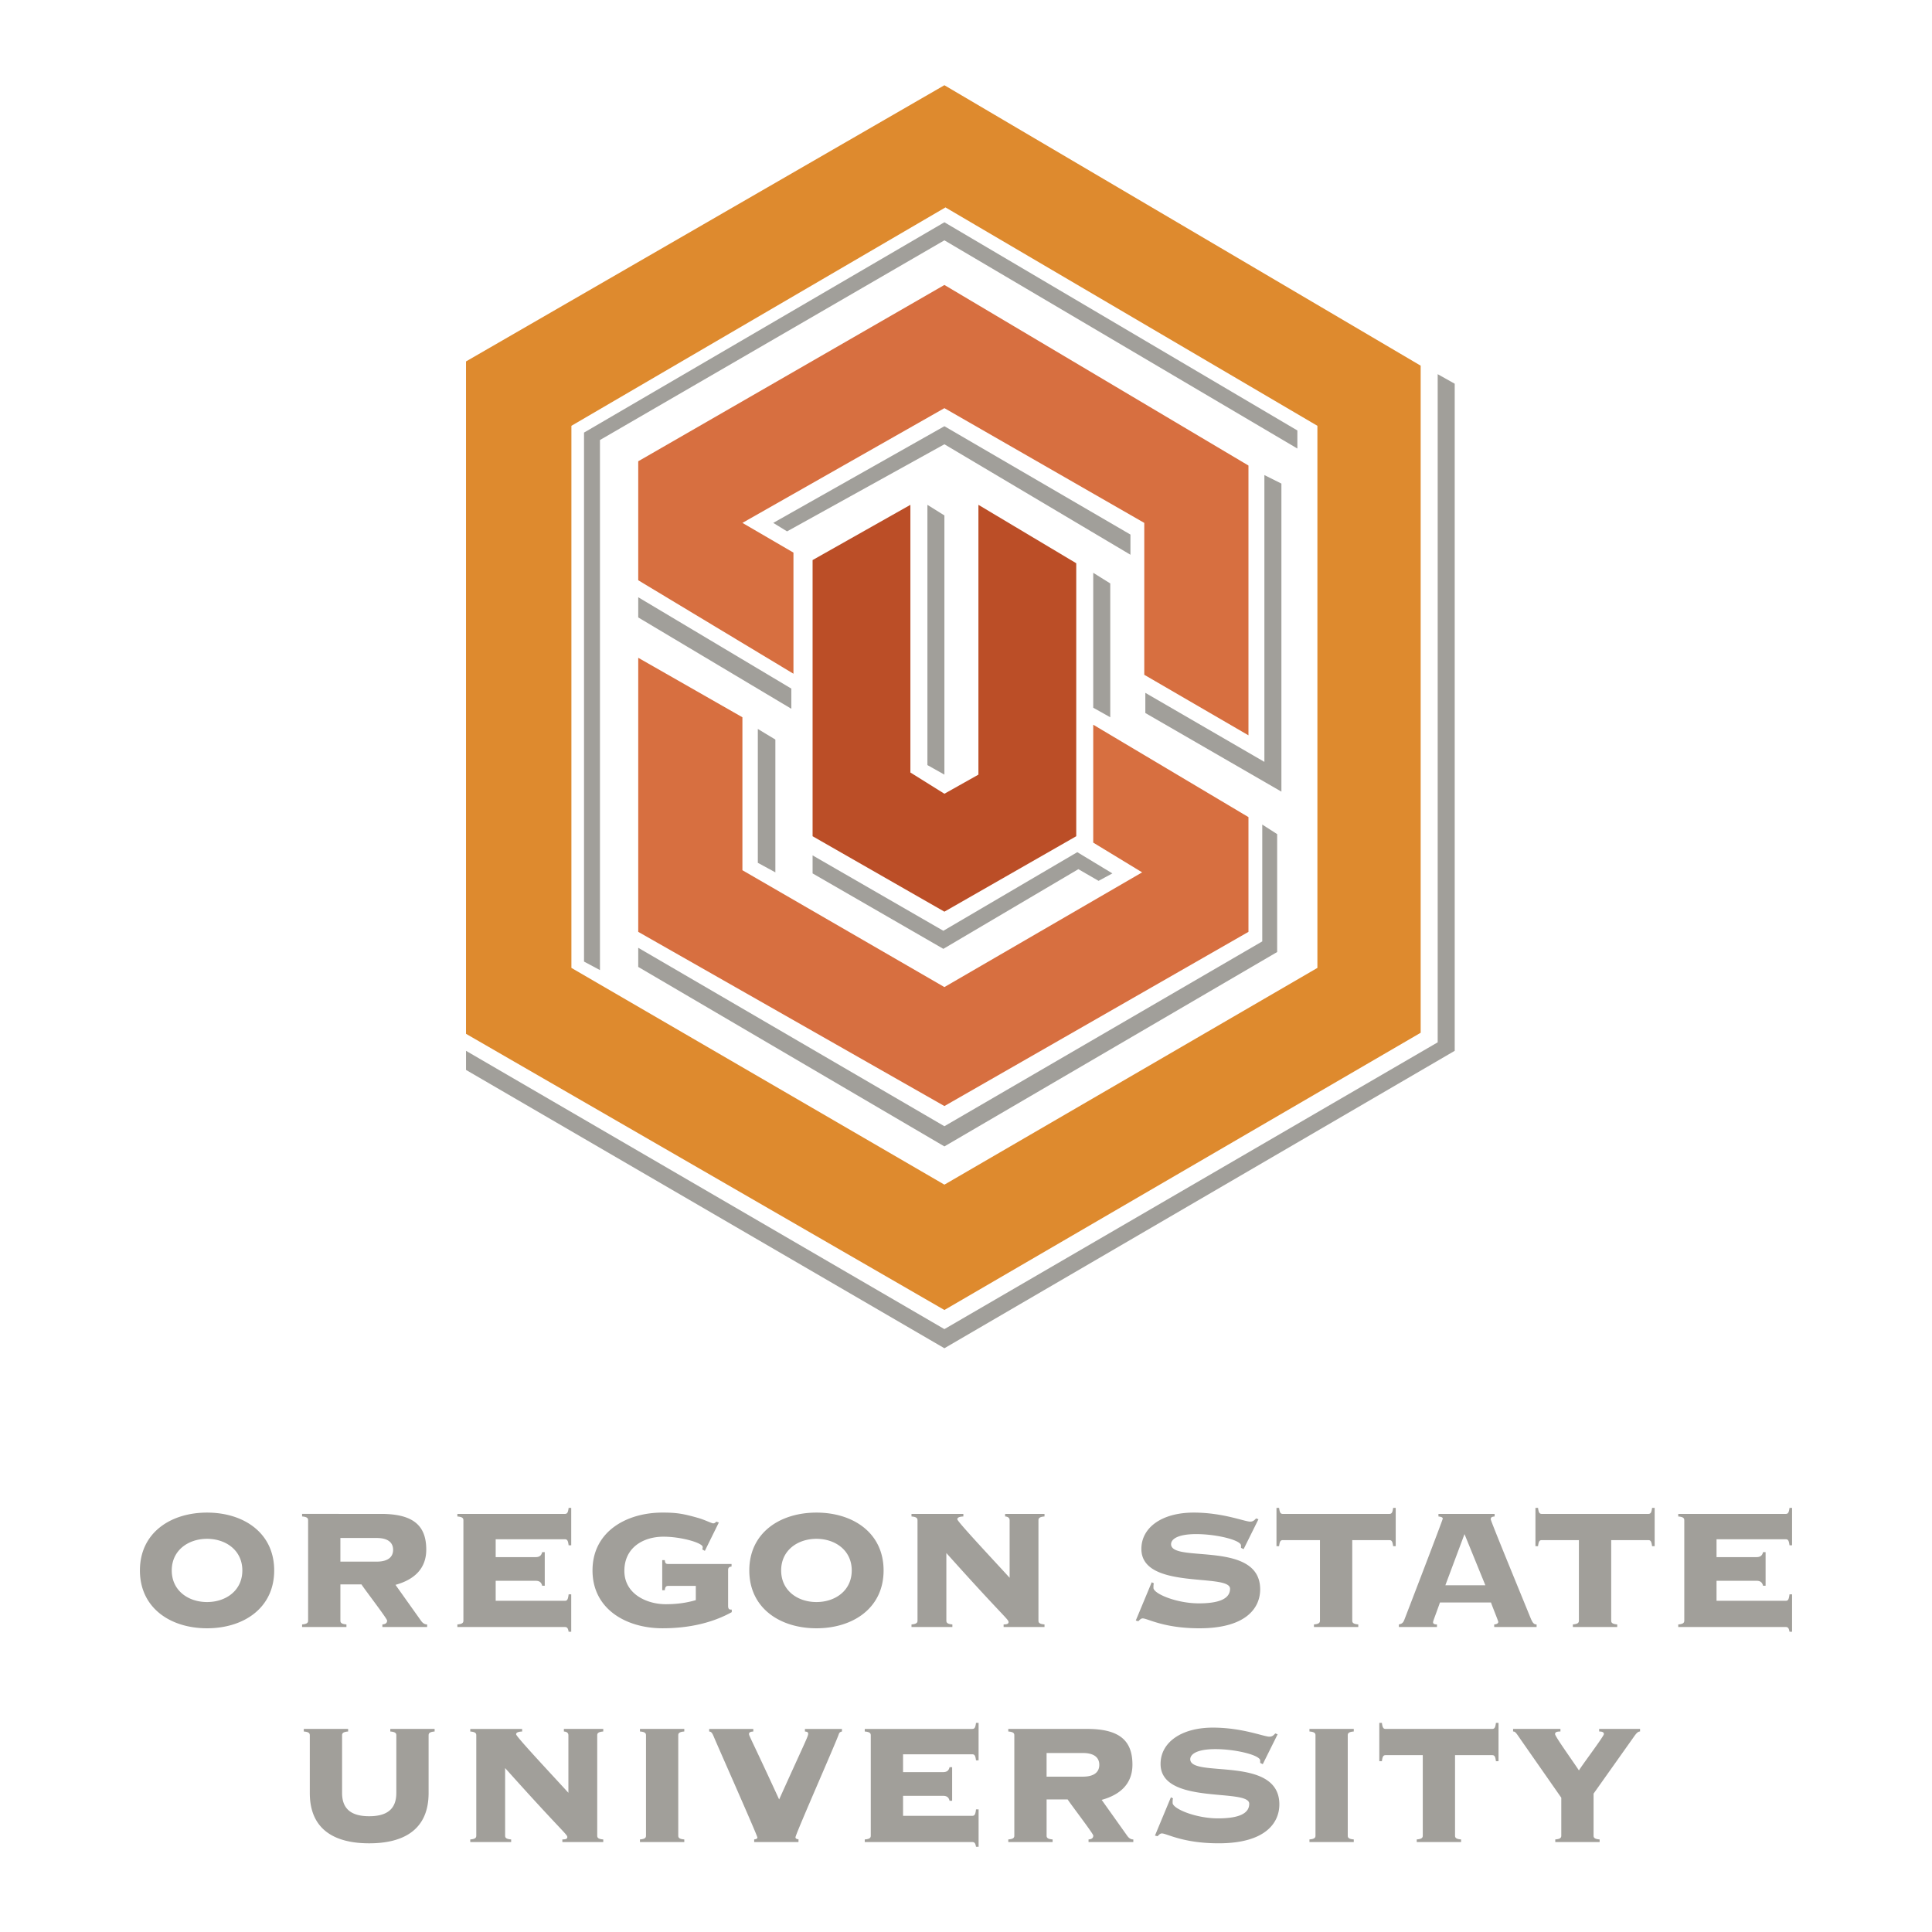
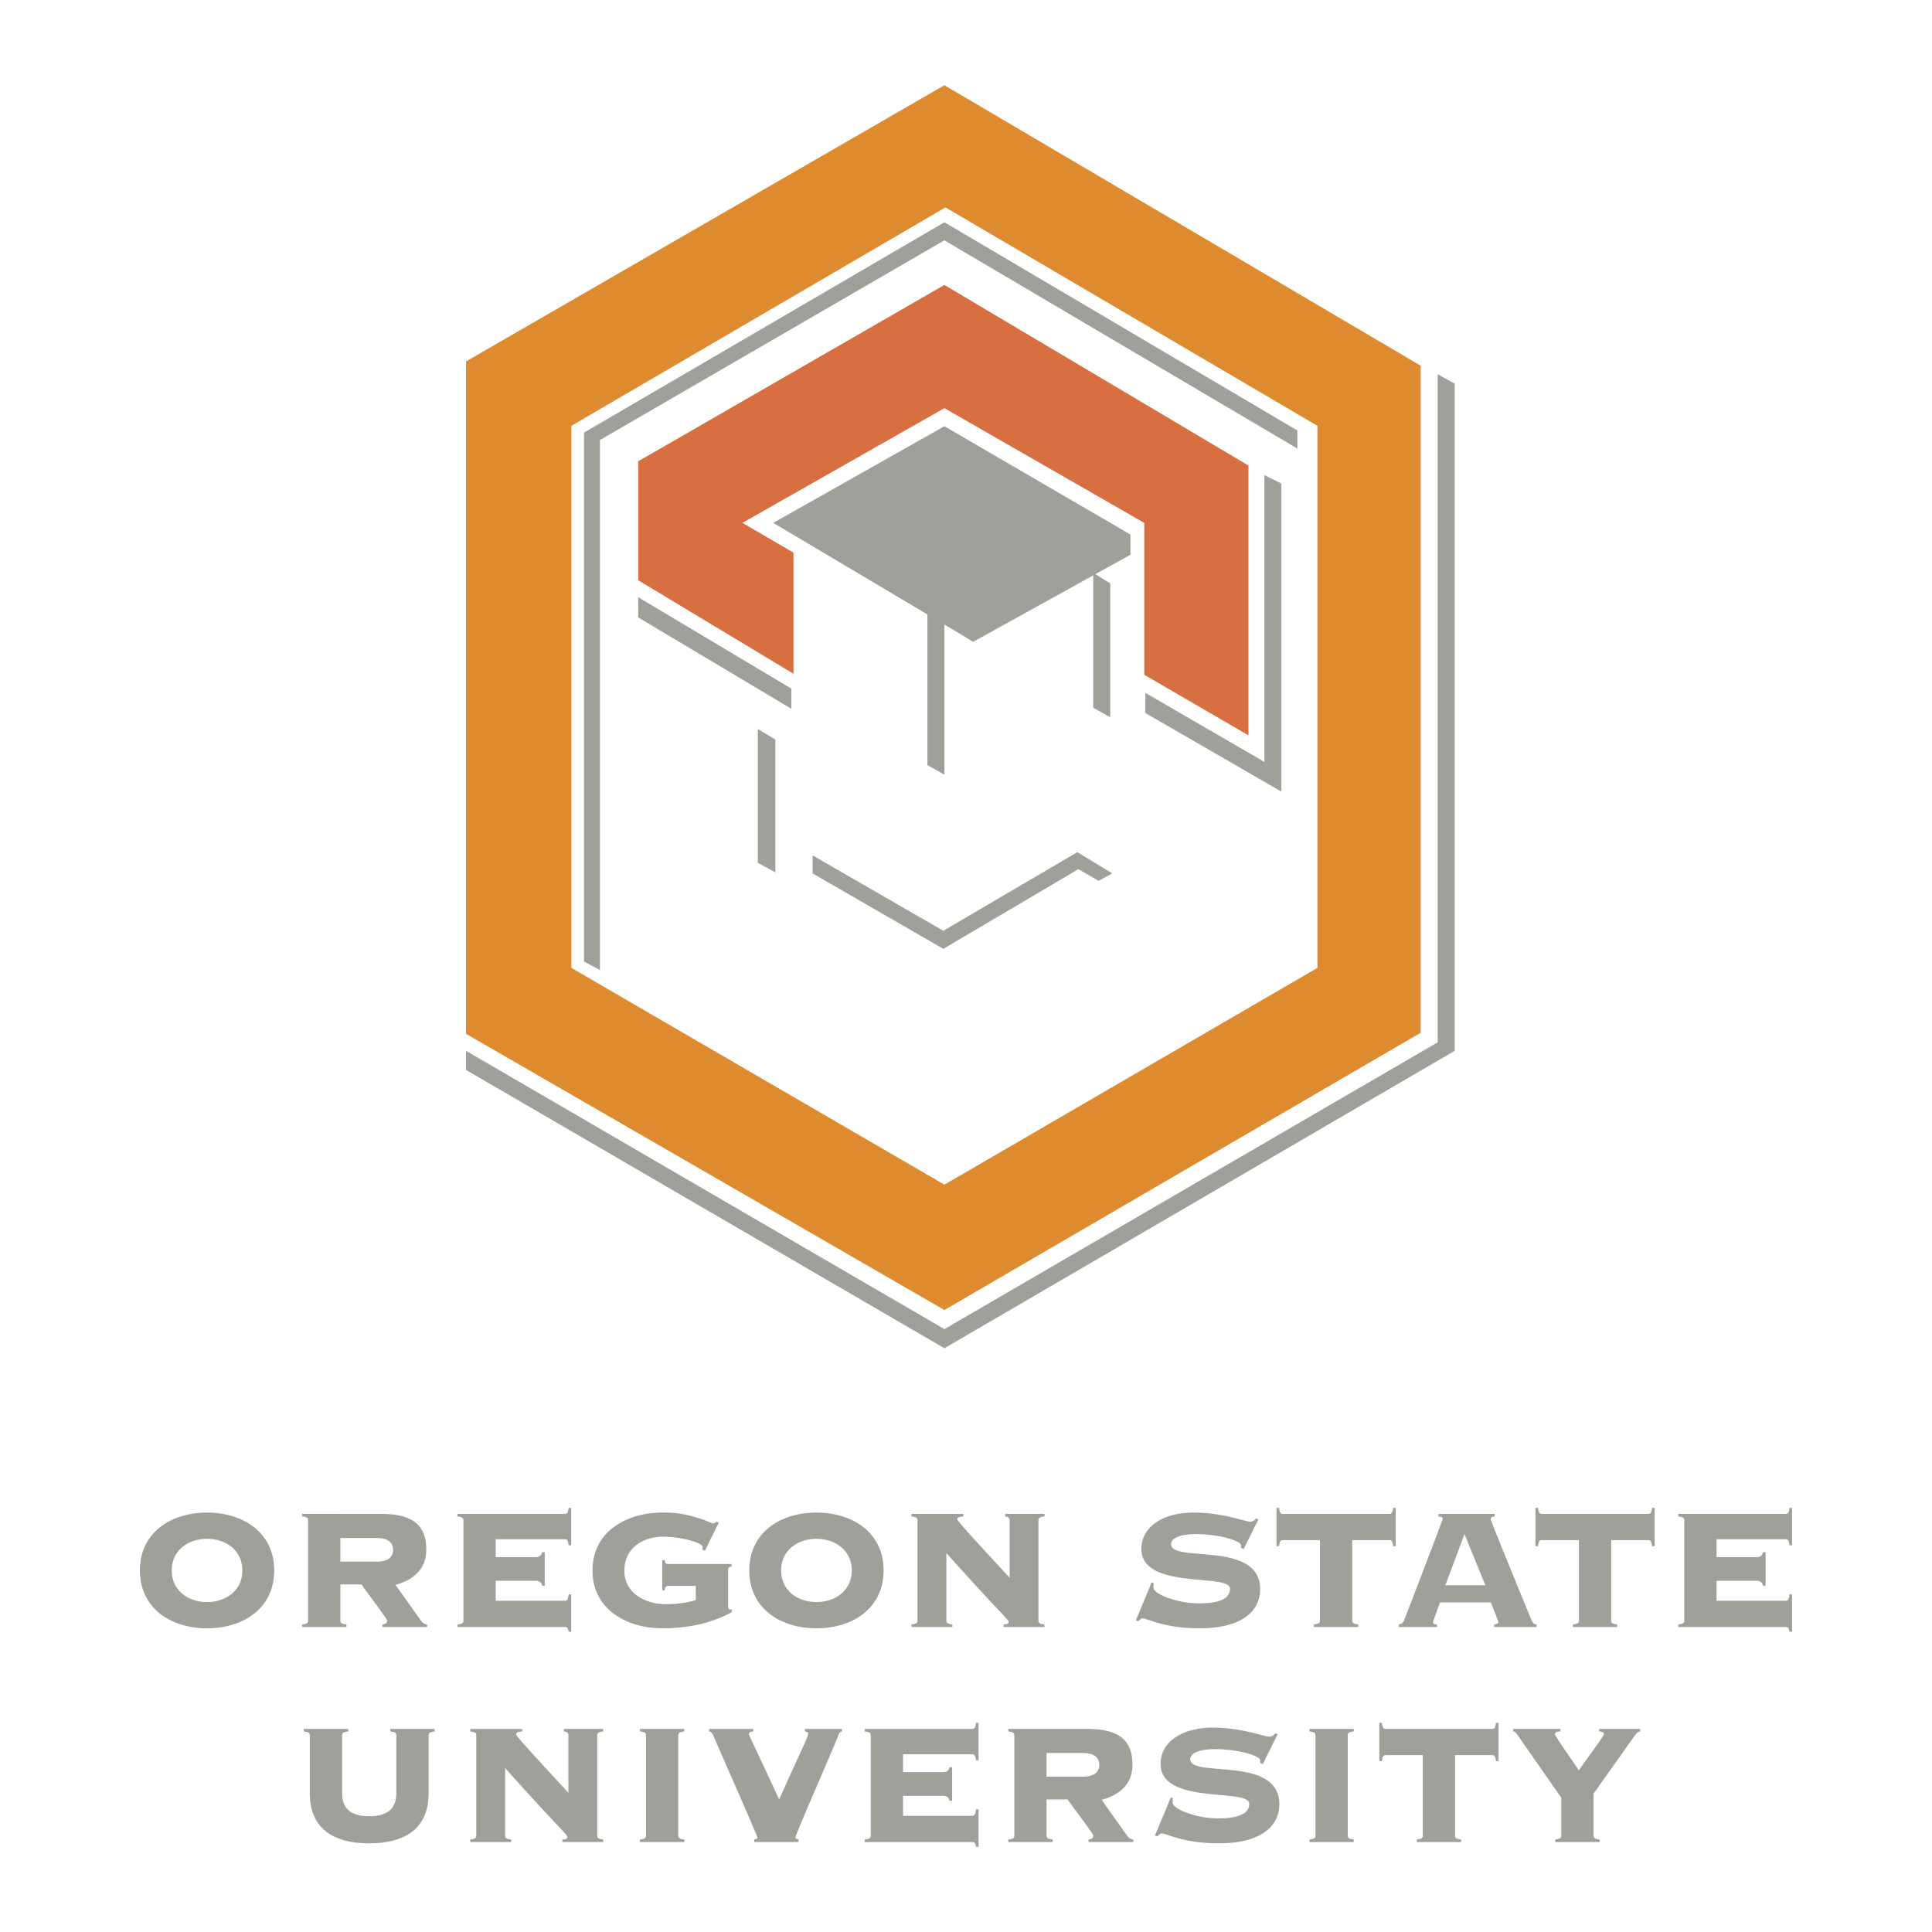
<svg xmlns="http://www.w3.org/2000/svg" width="2500" height="2500" viewBox="0 0 192.756 192.756">
  <g fill-rule="evenodd" clip-rule="evenodd">
    <path fill="#fff" d="M0 0h192.756v192.756H0V0z" />
    <path d="M39.541 178.888c0 1.651-.988 2.317-2.705 2.317s-2.706-.666-2.706-2.317v-5.75c0-.192.064-.343.602-.386v-.257h-4.423v.257c.538.043.6.193.6.386v5.75c0 3.776 2.641 5.02 5.927 5.02s5.926-1.243 5.926-5.02v-5.75c0-.192.065-.343.601-.386v-.257H38.94v.257c.537.043.602.193.602.386v5.75h-.001zM47.518 183.137c0 .192-.062.343-.6.384v.26h4.08v-.26c-.538-.041-.602-.191-.602-.384v-6.738c5.667 6.33 6.205 6.608 6.205 6.888 0 .15-.108.234-.494.234v.26h4.08v-.26c-.537-.041-.602-.191-.602-.384v-9.999c0-.192.065-.343.602-.386v-.257h-3.928v.257c.278.021.45.129.45.386v5.729c-1.503-1.652-5.216-5.599-5.216-5.836 0-.127.106-.257.6-.278v-.257h-5.174v.257c.538.043.6.193.6.386v9.998h-.001zM68.272 183.78v-.26c-.537-.041-.602-.191-.602-.384v-9.999c0-.192.065-.343.602-.386v-.257h-4.423v.257c.537.043.602.193.602.386v9.999c0 .192-.064.343-.602.384v.26h4.423zM79.665 183.78v-.279c-.192 0-.3-.086-.3-.193 0-.301 4.102-9.59 4.316-10.277.064-.192.15-.235.321-.278v-.257H80.31v.257c.257.021.322.086.322.235 0 .259-.343.88-2.897 6.544-2.684-5.834-3.007-6.35-3.007-6.522 0-.149.086-.235.43-.257v-.257h-4.402v.257c.216.021.302.129.494.601.472 1.115 4.317 9.784 4.317 9.977 0 .086-.064.15-.323.191v.26h4.421v-.002zM94.994 176.313h-.257c-.064.279-.216.493-.645.493h-3.994v-1.78h6.891c.237 0 .323.107.387.602h.258v-3.734h-.258c-.064.494-.15.602-.387.602H86.277v.257c.535.043.6.193.6.386v9.999c0 .192-.065.343-.6.384v.26H96.99c.237 0 .323.107.387.472h.258v-3.732h-.258c-.064.535-.15.643-.387.643h-6.891v-1.995h3.994c.429 0 .58.214.645.494h.257v-3.351h-.001zM104.418 179.531h2.104c.279.451 2.555 3.411 2.555 3.605 0 .257-.17.364-.473.384v.26h4.467v-.26c-.236 0-.43-.105-.623-.384l-2.533-3.562c1.781-.494 3.068-1.545 3.068-3.52 0-2.444-1.352-3.56-4.527-3.56h-7.859v.257c.537.043.602.193.602.386v9.999c0 .192-.064.343-.602.384v.26h4.422v-.26c-.535-.041-.6-.191-.6-.384v-3.605h-.001zm0-4.634h3.607c1.268 0 1.652.558 1.652 1.18 0 .623-.385 1.18-1.652 1.18h-3.607v-2.36zM115.23 183.137l.258.063c.127-.129.258-.279.428-.279.494 0 2.084.986 5.67.986 4.658 0 6.055-2.037 6.055-3.882 0-4.935-8.889-2.596-8.889-4.506 0-.493.645-1.009 2.51-1.009 2.02 0 4.467.602 4.467 1.137v.237l.258.127 1.482-2.981-.236-.085c-.15.171-.299.322-.58.322-.578 0-2.705-.902-5.646-.902-3.156 0-5.217 1.48-5.217 3.625 0 4.143 8.846 2.382 8.846 3.971 0 .942-.967 1.458-3.113 1.458-2.232 0-4.531-.964-4.531-1.544 0-.192 0-.344.043-.452l-.215-.105-1.59 3.819zM135.066 183.78v-.26c-.535-.041-.6-.191-.6-.384v-9.999c0-.192.064-.343.6-.386v-.257h-4.422v.257c.535.043.602.193.602.386v9.999c0 .192-.066.343-.602.384v.26h4.422zM145.773 183.78v-.26c-.537-.041-.604-.191-.604-.384v-8.024h3.695c.236 0 .322.108.385.6h.26v-3.818h-.26c-.062.494-.148.602-.385.602h-10.607c-.234 0-.32-.107-.385-.602h-.258v3.818h.258c.064-.491.15-.6.385-.6h3.693v8.024c0 .192-.064.343-.602.384v.26h4.425zM159.549 172.752c.193 0 .473.021.473.257 0 .216-2.254 3.197-2.49 3.627-.709-1.072-2.383-3.39-2.383-3.627 0-.235.277-.257.537-.257v-.257h-4.725v.257c.193 0 .258.065.707.729l4.102 5.878v3.777c0 .192-.064.343-.6.384v.26h4.424v-.26c-.539-.041-.604-.191-.604-.384v-4.184l4.123-5.815c.15-.192.301-.386.516-.386v-.257h-4.08v.258zM20.657 153.528c1.868 0 3.521 1.14 3.521 3.155 0 2.018-1.653 3.154-3.521 3.154-1.867 0-3.521-1.137-3.521-3.154 0-2.015 1.655-3.155 3.521-3.155zm0-2.616c-3.648 0-6.697 2.018-6.697 5.771s3.049 5.771 6.697 5.771c3.651 0 6.699-2.018 6.699-5.771s-3.048-5.771-6.699-5.771zM33.961 158.077h2.104c.28.451 2.557 3.411 2.557 3.605 0 .257-.173.365-.473.387v.256h4.466v-.256c-.237 0-.431-.108-.624-.387l-2.533-3.562c1.782-.491 3.07-1.545 3.07-3.517 0-2.446-1.353-3.562-4.531-3.562H30.14v.256c.535.043.6.194.6.387v9.998c0 .192-.064.344-.6.387v.256h4.423v-.256c-.537-.043-.602-.194-.602-.387v-3.605zm0-4.632h3.607c1.267 0 1.653.557 1.653 1.18 0 .622-.387 1.179-1.653 1.179h-3.607v-2.359zM54.35 154.86h-.258c-.065.278-.214.494-.644.494h-3.993v-1.782h6.891c.237 0 .324.107.386.602h.259v-3.732h-.259c-.062.492-.149.601-.386.601H45.632v.256c.538.043.602.194.602.387v9.998c0 .192-.064.344-.602.387v.256h10.714c.237 0 .324.108.386.474h.259v-3.733h-.259c-.062.535-.149.644-.386.644h-6.891v-1.996h3.993c.43 0 .579.216.644.494h.258v-3.35zM69.421 159.644c-.88.259-1.825.408-3.005.408-1.869 0-4.123-1.008-4.123-3.325s1.868-3.411 3.907-3.411c1.782 0 3.907.621 3.907 1.029a.575.575 0 0 1-.043.237l.259.149 1.396-2.831-.259-.087c-.062.087-.17.173-.3.173-.172 0-.859-.364-1.568-.559-1.458-.408-2.082-.516-3.499-.516-3.584 0-6.978 1.888-6.978 5.771s3.393 5.771 6.978 5.771c2.641 0 4.981-.537 6.915-1.609v-.257H72.9c-.213 0-.257-.173-.257-.364v-3.562c0-.235.084-.344.344-.364v-.258H66.65c-.235 0-.299-.107-.321-.386h-.259v3.004h.259c.021-.257.086-.43.321-.43h2.771v1.417zM81.457 153.528c1.868 0 3.521 1.14 3.521 3.155 0 2.018-1.653 3.154-3.521 3.154-1.866 0-3.521-1.137-3.521-3.154-.001-2.015 1.654-3.155 3.521-3.155zm0-2.616c-3.648 0-6.699 2.018-6.699 5.771s3.051 5.771 6.699 5.771c3.65 0 6.699-2.018 6.699-5.771s-3.049-5.771-6.699-5.771zM91.54 161.683c0 .192-.062.344-.6.387v.256h4.078v-.256c-.535-.043-.6-.194-.6-.387v-6.736c5.668 6.329 6.206 6.607 6.206 6.885 0 .151-.107.238-.494.238v.256h4.08v-.256c-.539-.043-.604-.194-.604-.387v-9.998c0-.192.064-.344.604-.387v-.256h-3.93v.256c.277.021.451.13.451.387v5.729c-1.504-1.651-5.219-5.6-5.219-5.835 0-.13.108-.259.602-.28v-.256H90.94v.256c.538.043.6.194.6.387v9.997zM113.316 161.683l.258.064c.129-.129.258-.28.43-.28.492 0 2.084.988 5.666.988 4.66 0 6.057-2.039 6.057-3.884 0-4.935-8.889-2.596-8.889-4.505 0-.494.643-1.008 2.512-1.008 2.02 0 4.465.6 4.465 1.138v.234l.26.13 1.48-2.982-.236-.086c-.15.171-.301.321-.58.321-.58 0-2.705-.901-5.646-.901-3.156 0-5.217 1.479-5.217 3.626 0 4.142 8.846 2.381 8.846 3.969 0 .945-.965 1.461-3.113 1.461-2.232 0-4.529-.967-4.529-1.545 0-.194 0-.346.043-.451l-.217-.108-1.59 3.819zM135.516 162.325v-.256c-.537-.043-.602-.194-.602-.387v-8.024h3.693c.234 0 .322.108.387.602h.256v-3.818h-.256c-.064.492-.152.601-.387.601H128c-.236 0-.32-.108-.385-.601h-.26v3.818h.26c.064-.493.148-.602.385-.602h3.693v8.024c0 .192-.062.344-.6.387v.256h4.423zM146.113 153.059l2.082 5.105h-3.992l1.91-5.105zm2.643 6.822c.086.278.729 1.845.729 1.93 0 .129-.107.237-.408.259v.256h4.23v-.256c-.258 0-.387-.13-.602-.644-1.33-3.262-3.973-9.677-3.973-9.848 0-.216.15-.259.387-.28v-.256h-5.604v.256c.193.021.43.064.43.216 0 .13-3.629 9.567-3.822 10.062-.127.343-.258.43-.557.494v.256h3.799v-.256c-.299 0-.387-.087-.387-.216 0-.128.131-.406.688-1.973h5.09zM161.35 162.325v-.256c-.537-.043-.6-.194-.6-.387v-8.024h3.691c.236 0 .322.108.387.602h.258v-3.818h-.258c-.064.492-.15.601-.387.601h-10.607c-.234 0-.32-.108-.385-.601h-.258v3.818h.258c.064-.493.15-.602.385-.602h3.693v8.024c0 .192-.064.344-.602.387v.256h4.425zM176.154 154.86h-.256c-.064.278-.217.494-.645.494h-3.994v-1.782h6.893c.236 0 .322.107.387.602h.256v-3.732h-.256c-.064.492-.15.601-.387.601h-10.713v.256c.537.043.602.194.602.387v9.998c0 .192-.064.344-.602.387v.256h10.713c.236 0 .322.108.387.474h.256v-3.733h-.256c-.064.535-.15.644-.387.644h-6.893v-1.996h3.994c.428 0 .58.216.645.494h.256v-3.35z" fill="#a19f9a" />
    <path d="M57.009 42.483v54.085l37.214 21.625 37.214-21.625V42.483L94.33 20.692 57.009 42.483zm-10.514-6.424L94.223 8.504l47.517 27.979v66.556l-47.517 27.66-47.729-27.555V36.059h.001z" fill="#de8a2e" />
-     <path fill="#d76f40" d="M63.677 65.628v27.343l30.546 17.38 30.336-17.38V81.523l-15.487-9.218v11.763l4.879 2.967-19.728 11.446-20.152-11.658V71.562l-10.394-5.934z" />
-     <path fill="#bb4e27" d="M81.072 55.878v27.553l13.151 7.527 13.154-7.527V56.195l-9.76-5.828v26.918l-3.394 1.907-3.393-2.119V50.367l-9.758 5.511z" />
    <path fill="#a19f9a" d="M92.528 50.367v25.965l1.695.953V51.426l-1.695-1.059zM109.072 57.148v13.461l1.698.953V58.209l-1.698-1.061z" />
    <path fill="#a19f9a" d="M143.438 37.331v66.662l-49.215 28.613-47.728-27.766v1.907l47.728 27.767 50.914-29.674V38.284l-1.699-.953z" />
    <path fill="#a19f9a" d="M129.438 42.948L94.223 22.175 58.268 43.16v52.777l1.59.849V43.901l34.365-19.924 35.215 20.773v-1.802zM126.148 47.399v28.614l-11.878-6.888v2.013l13.576 7.843V48.246l-1.698-.847z" />
-     <path fill="#a19f9a" d="M77.147 52.169l17.076-9.646 18.562 10.81v2.014L94.223 44.325l-15.698 8.691-1.378-.847zM63.677 59.587l15.274 9.115v2.013l-15.274-9.114v-2.014zM81.072 85.341l13.046 7.524 13.364-7.844 3.5 2.119-1.378.743-2.016-1.166-13.47 7.95-13.046-7.527v-1.799z" />
-     <path fill="#a19f9a" d="M63.677 94.561l30.546 17.803 31.713-18.441V82.267l1.486.953v11.764l-33.199 19.394-30.546-17.909v-1.908z" />
+     <path fill="#a19f9a" d="M77.147 52.169l17.076-9.646 18.562 10.81v2.014l-15.698 8.691-1.378-.847zM63.677 59.587l15.274 9.115v2.013l-15.274-9.114v-2.014zM81.072 85.341l13.046 7.524 13.364-7.844 3.5 2.119-1.378.743-2.016-1.166-13.47 7.95-13.046-7.527v-1.799z" />
    <path fill="#d76f40" d="M79.163 67.218V55.135l-5.092-2.966 20.152-11.448 19.941 11.448v15.154l10.395 6.04V46.446L94.223 28.429 63.677 46.021v11.871l15.486 9.326z" />
    <path fill="#a19f9a" d="M75.608 72.728v13.354l1.751.953V73.787l-1.751-1.059z" />
  </g>
</svg>